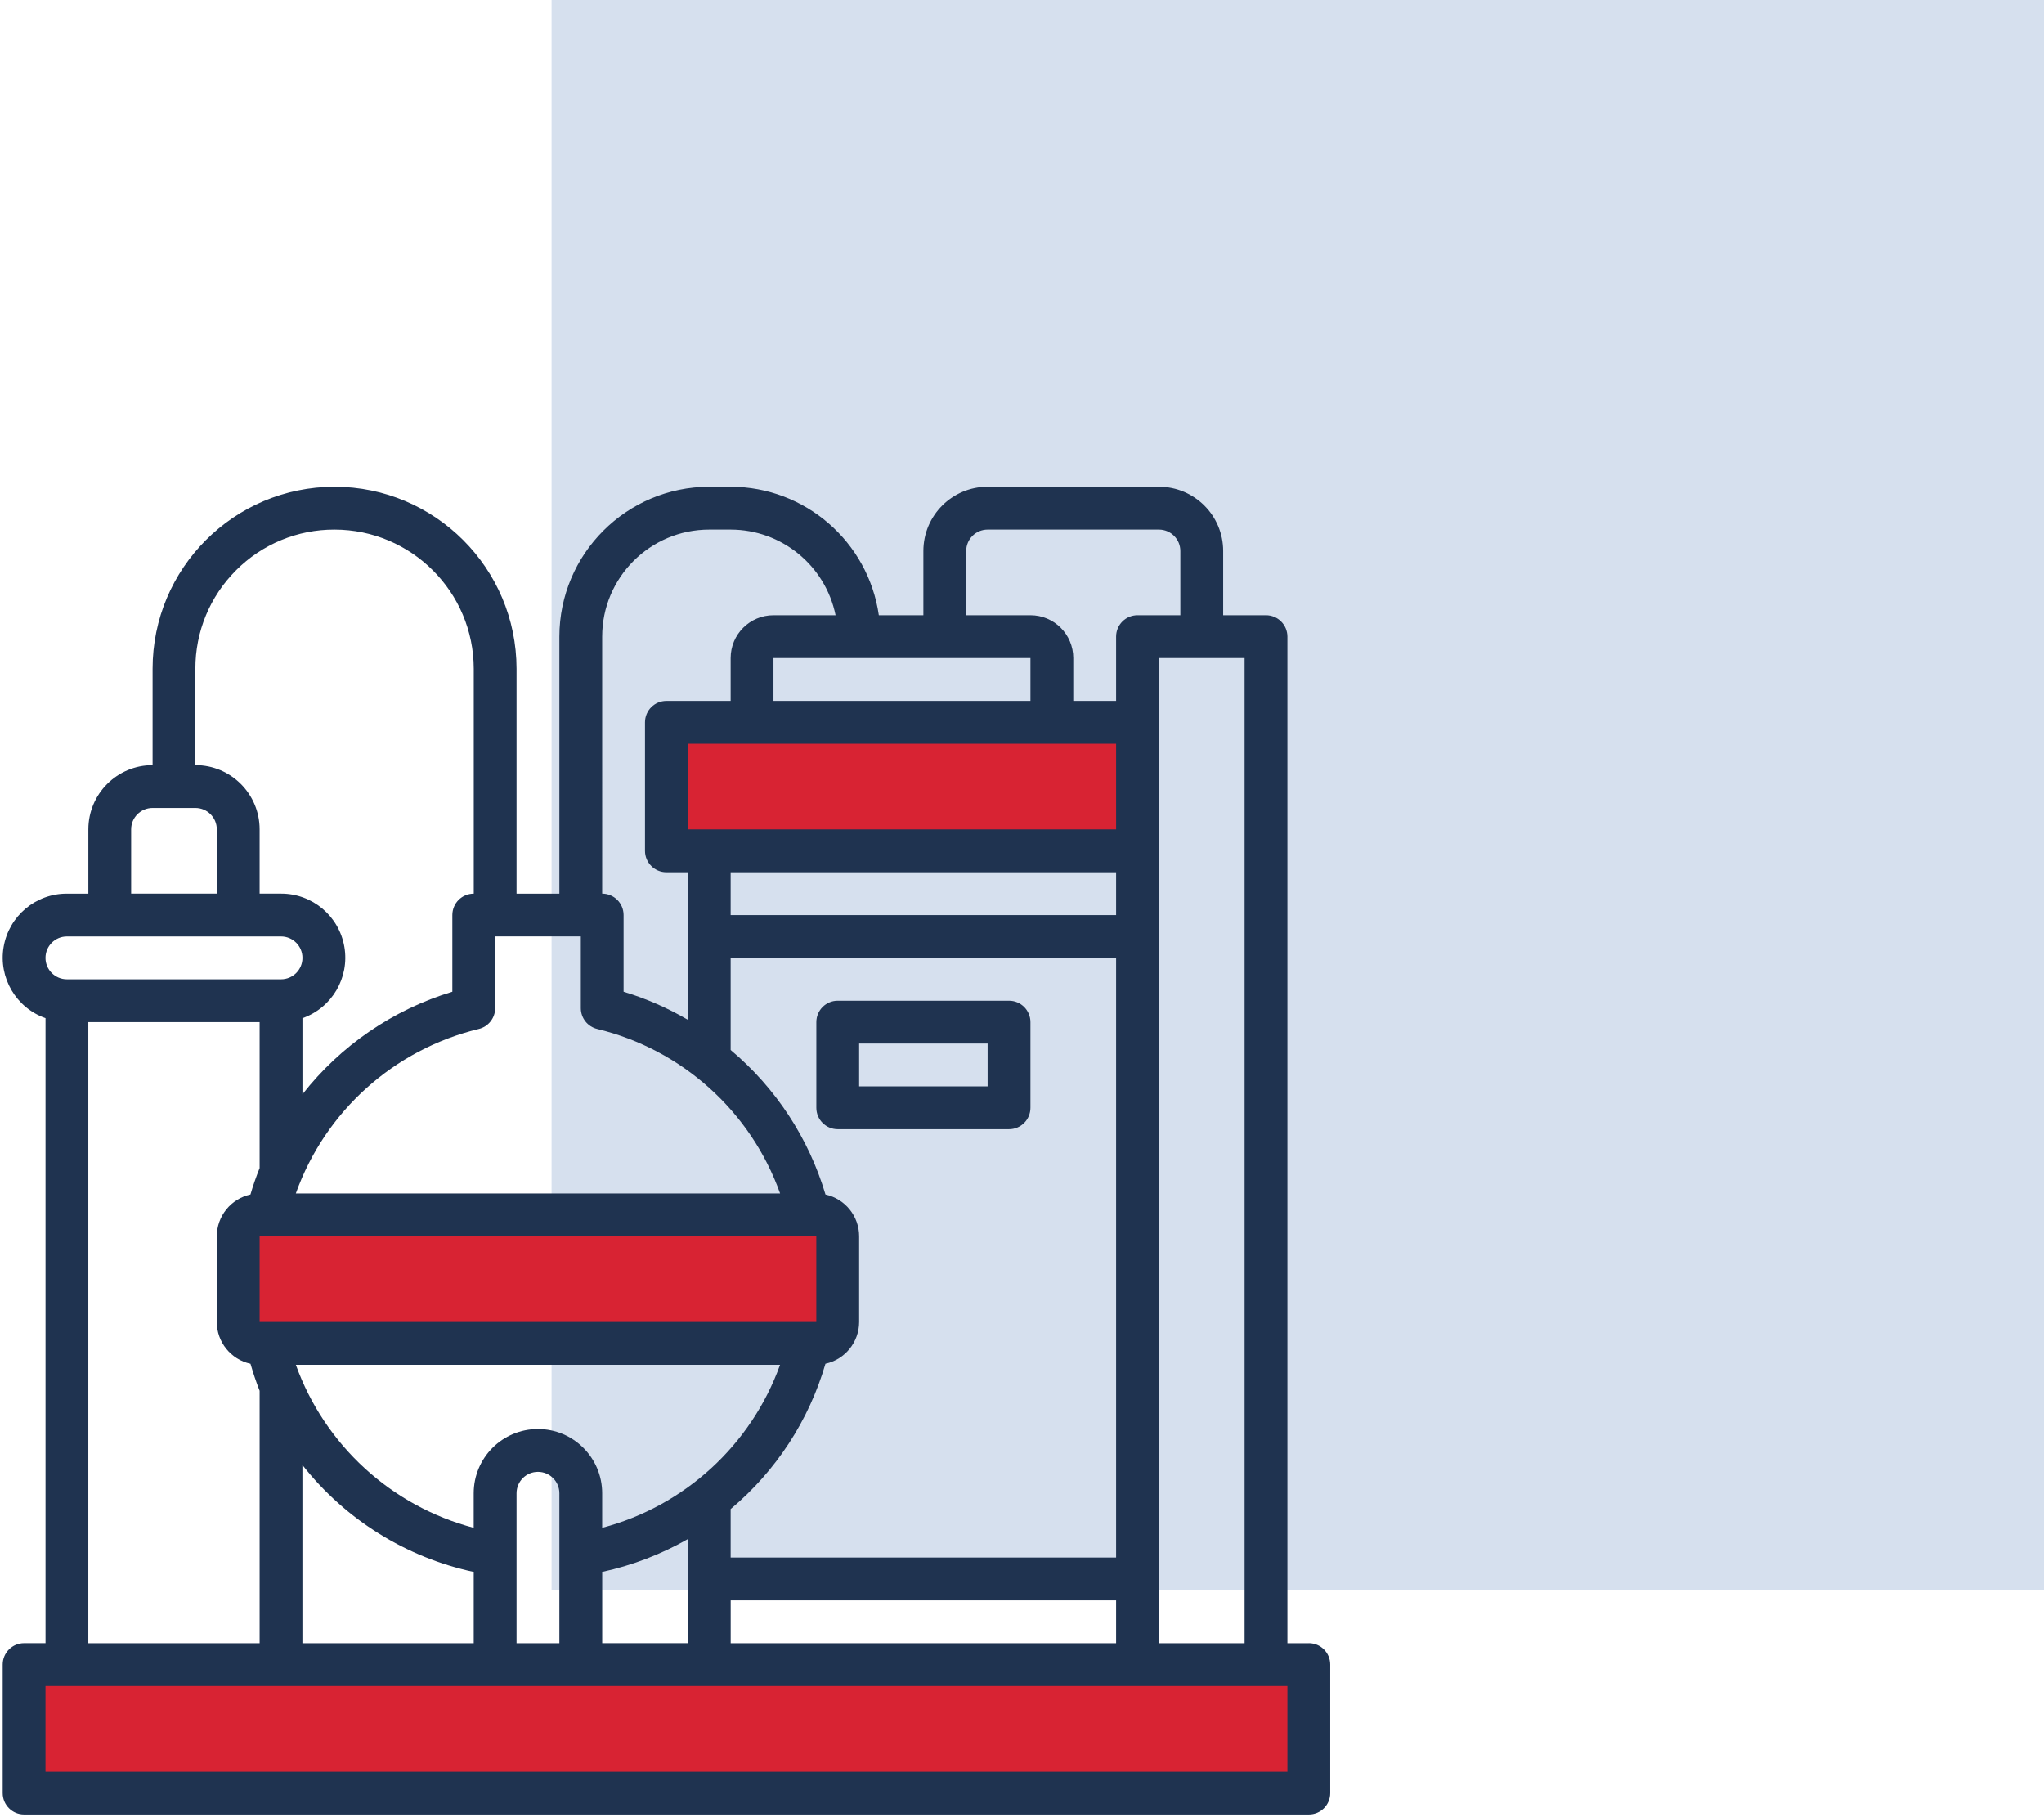
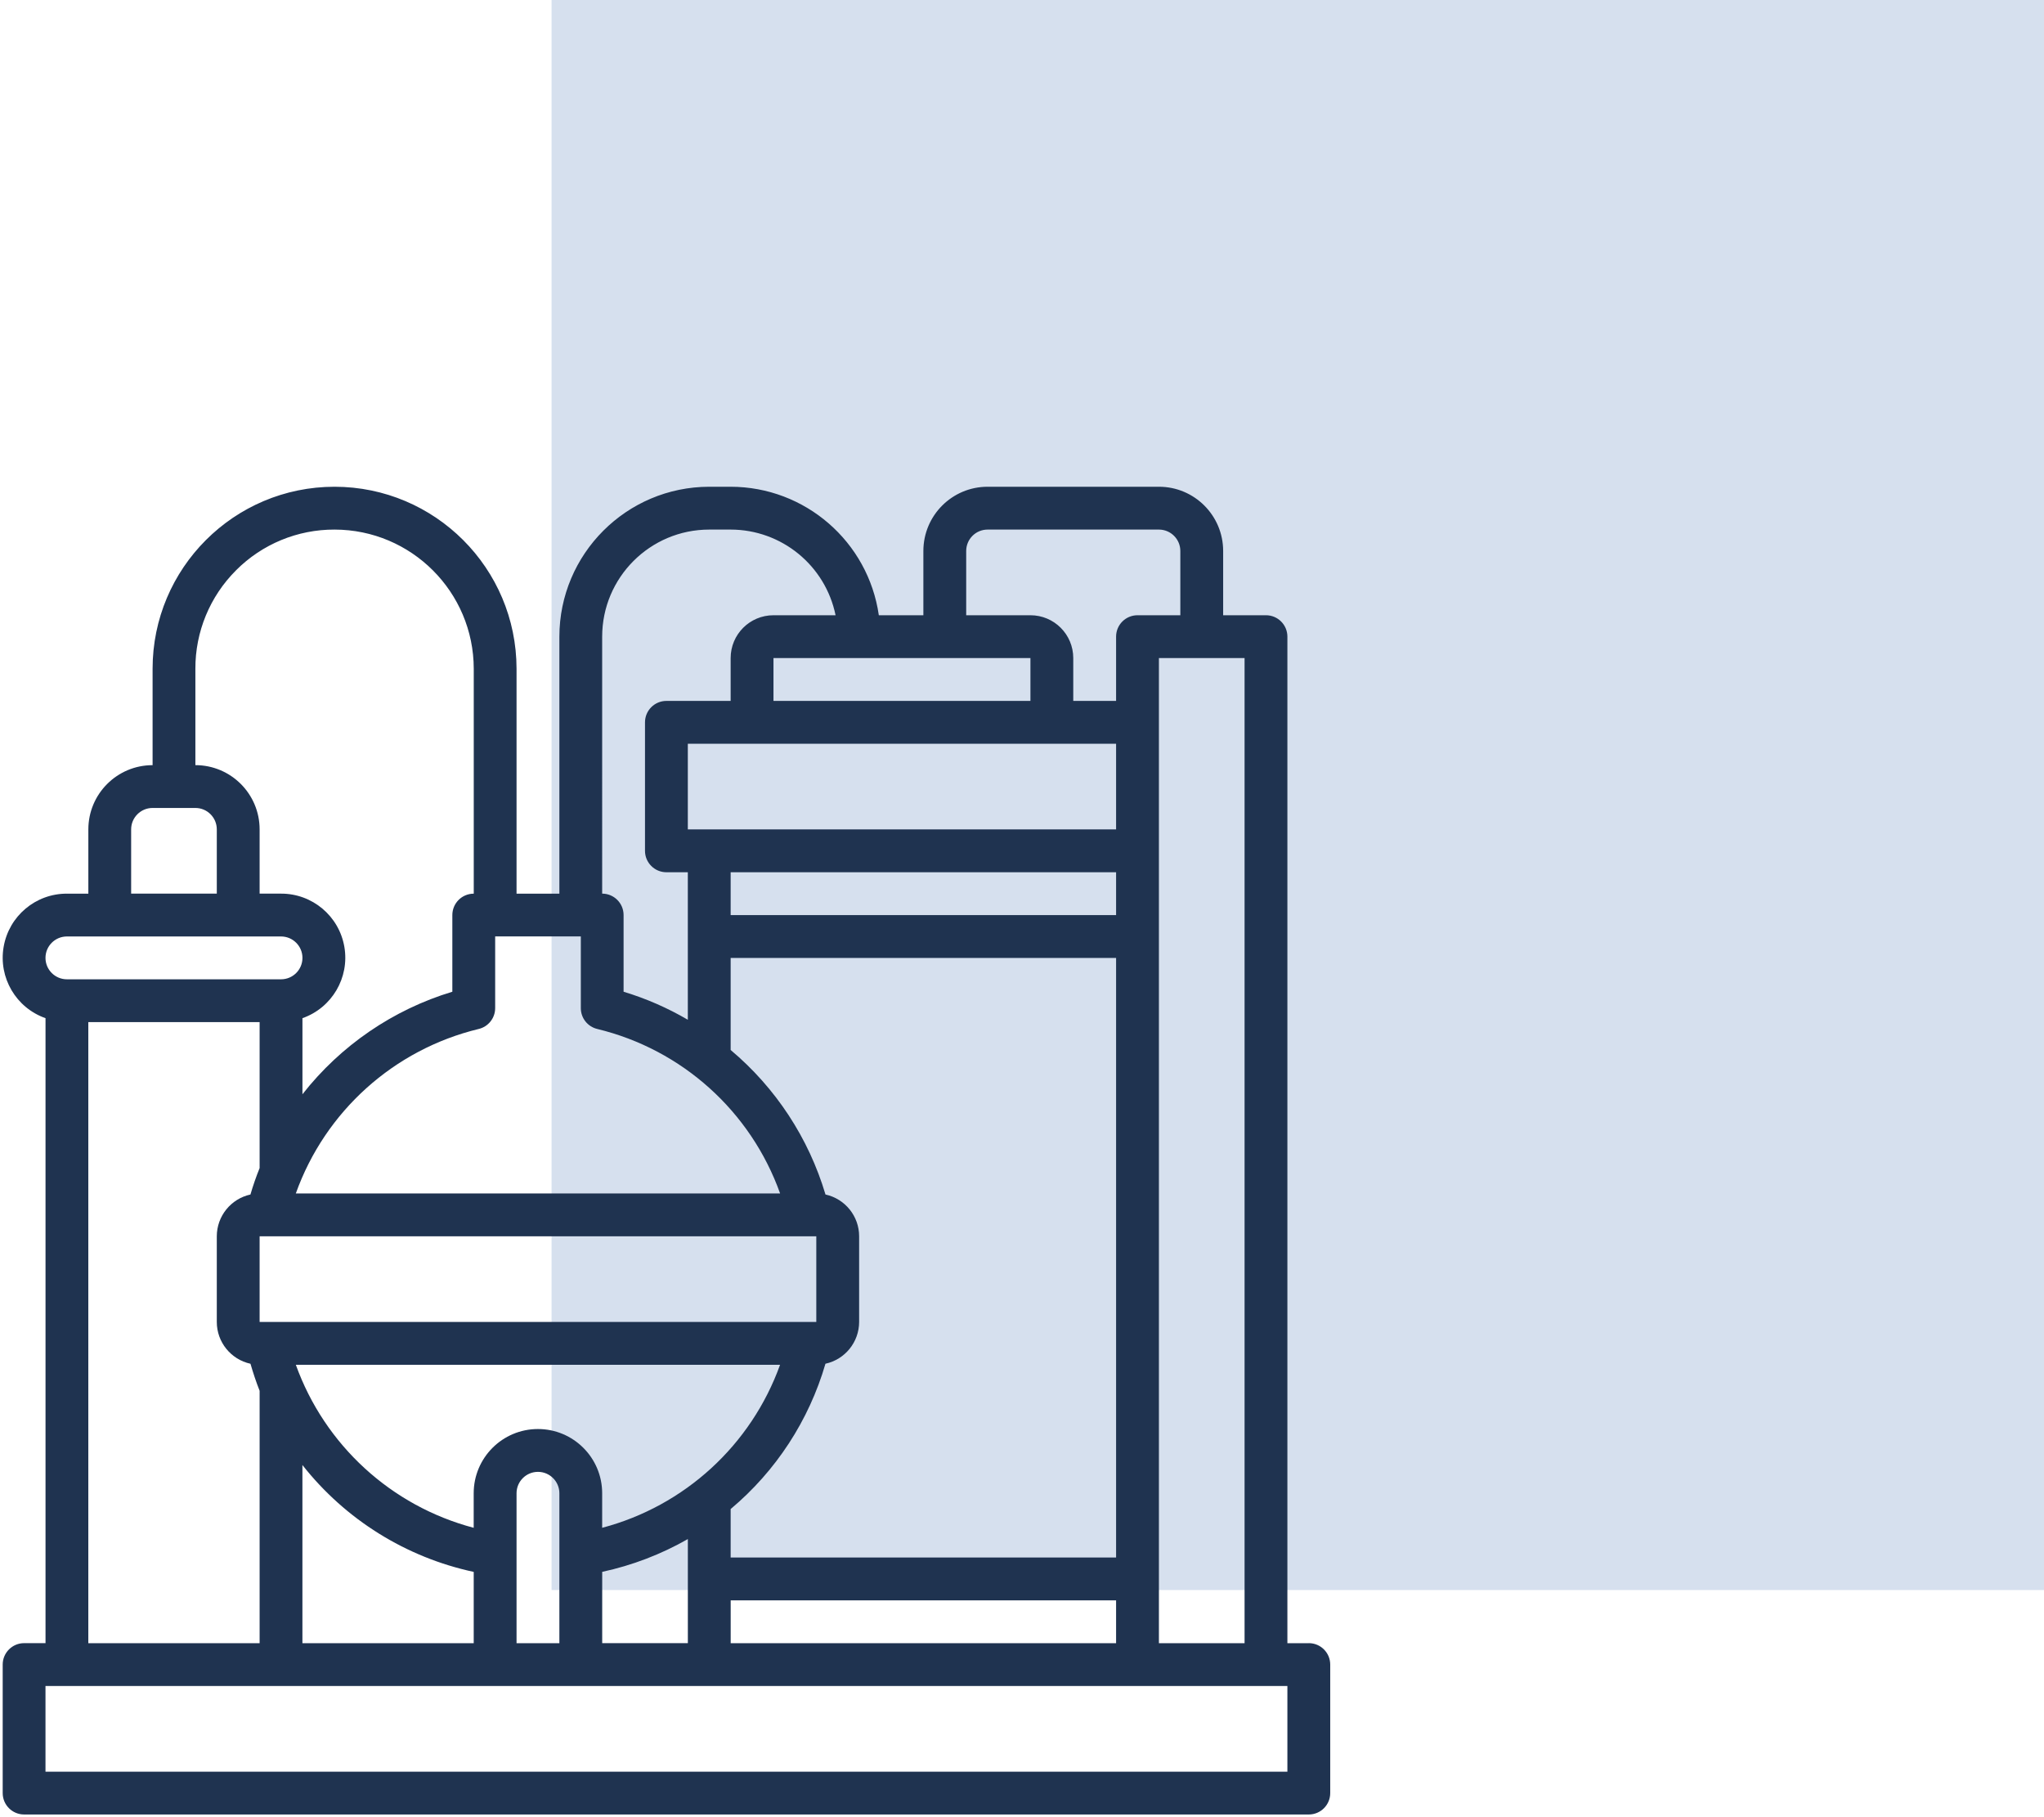
<svg xmlns="http://www.w3.org/2000/svg" width="63" height="56" viewBox="0 0 63 56">
  <g fill="none" fill-rule="evenodd">
    <g>
      <g>
        <path fill="#3364AC" d="M17 0H63V49H17z" opacity=".2" transform="translate(-483 -1591) translate(483 1591)" />
        <g fill-rule="nonzero" transform="translate(-483 -1591) translate(483 1591) translate(0 15)">
-           <path fill="#D82333" d="M.742 36.298H40.34V40.258H.742zM35.06 11.219L20.541 11.219 20.541 7.26 35.06 7.26" />
-           <rect width="18.479" height="3.96" x="7.342" y="22.439" fill="#D82333" rx="1.98" />
          <path fill="#1F3350" d="M40.34 35.638h-.66V4.62c0-.365-.295-.66-.66-.66H37.7V1.98C37.7.886 36.814 0 35.72 0h-5.28c-1.093 0-1.98.886-1.98 1.98v1.98h-1.373C26.76 1.69 24.815.003 22.521 0h-.66c-2.55.003-4.617 2.07-4.62 4.62v7.92h-1.32V5.61C15.919 2.513 13.41.003 10.312 0 7.215 0 4.703 2.512 4.703 5.61v2.97c-1.093 0-1.98.886-1.98 1.98v1.98h-.66c-.963-.004-1.788.69-1.951 1.64-.164.949.382 1.878 1.291 2.197v19.26h-.66c-.364 0-.66.296-.66.66v3.96c0 .365.296.66.66.66H40.34c.365 0 .66-.295.66-.66v-3.96c0-.364-.295-.66-.66-.66zm-1.98 0h-2.64V5.28h2.64v30.358zM14.753 16.71c.298-.07.509-.337.509-.643v-2.209h2.64v2.21c0 .306.21.571.508.642 2.612.632 4.73 2.537 5.634 5.068H9.118c.904-2.531 3.023-4.436 5.635-5.068zM31.76 6.6h-7.92V5.28h7.92V6.6zm2.64 1.32v2.64H21.2V7.92h13.2zm0 3.96v1.32H22.52v-1.32h11.88zm-11.88 2.64h11.88v18.478H22.52v-1.494c1.396-1.17 2.413-2.729 2.922-4.478.605-.132 1.037-.668 1.038-1.288v-2.64c0-.619-.432-1.154-1.037-1.287-.518-1.739-1.534-3.287-2.923-4.454v-2.838zm2.64 8.579v2.64H8.002v-2.64h17.159zm-1.117 3.96c-.89 2.473-2.94 4.352-5.483 5.023v-1.064c0-1.093-.886-1.98-1.98-1.98-1.093 0-1.98.887-1.98 1.98v1.064c-2.542-.671-4.592-2.55-5.482-5.024h14.925zm-9.442 6.382v2.197h-5.28v-5.491c1.322 1.68 3.19 2.845 5.28 3.294zm1.32-2.423c0-.364.295-.66.66-.66.364 0 .66.296.66.66v4.62h-1.32v-4.62zm2.64 4.62V33.44c.926-.2 1.816-.54 2.64-1.011v3.208h-2.64zm3.96-1.32H34.4v1.32H22.521v-1.32zM29.78 1.98c0-.365.295-.66.66-.66h5.28c.364 0 .66.295.66.66v1.98h-1.32c-.365 0-.66.295-.66.66V6.6h-1.32V5.28c0-.73-.591-1.32-1.32-1.32h-1.98V1.98zm-7.92-.66h.66c1.568.001 2.919 1.104 3.234 2.64H23.84c-.729 0-1.32.59-1.32 1.32V6.6h-1.98c-.364 0-.66.295-.66.66v3.96c0 .364.296.66.66.66h.66v4.546c-.623-.365-1.288-.655-1.98-.864v-2.363c0-.364-.295-.66-.66-.66V4.62c0-1.822 1.478-3.3 3.3-3.3zM7.276 2.574c.804-.807 1.897-1.258 3.036-1.254 2.368.003 4.287 1.922 4.29 4.29v6.93c-.365 0-.66.295-.66.66v2.362c-1.829.553-3.442 1.657-4.62 3.16v-2.345c.91-.32 1.455-1.248 1.292-2.198-.164-.95-.988-1.643-1.952-1.64h-.66v-1.98c0-1.093-.886-1.98-1.98-1.98V5.61c-.004-1.138.447-2.231 1.254-3.035zm-3.234 7.985c0-.364.296-.66.66-.66h1.32c.365 0 .66.296.66.66v1.98h-2.64v-1.98zm-1.98 3.3h6.6c.364 0 .66.296.66.66 0 .365-.296.66-.66.66h-6.6c-.364 0-.66-.295-.66-.66 0-.364.296-.66.66-.66zm.66 2.64h5.28v4.497c-.107.264-.202.538-.283.815-.605.133-1.036.668-1.037 1.288v2.64c0 .62.433 1.155 1.038 1.288.083.283.174.562.282.833v7.778h-5.28V16.499zM39.68 39.598H1.402v-2.64H39.68v2.64z" />
-           <path fill="#1F3350" d="M25.82 19.799h5.28c.365 0 .66-.296.66-.66v-2.64c0-.364-.295-.66-.66-.66h-5.28c-.364 0-.659.296-.659.66v2.64c0 .364.295.66.66.66zm.66-2.64h3.96v1.32h-3.96v-1.32z" />
        </g>
      </g>
    </g>
  </g>
</svg>